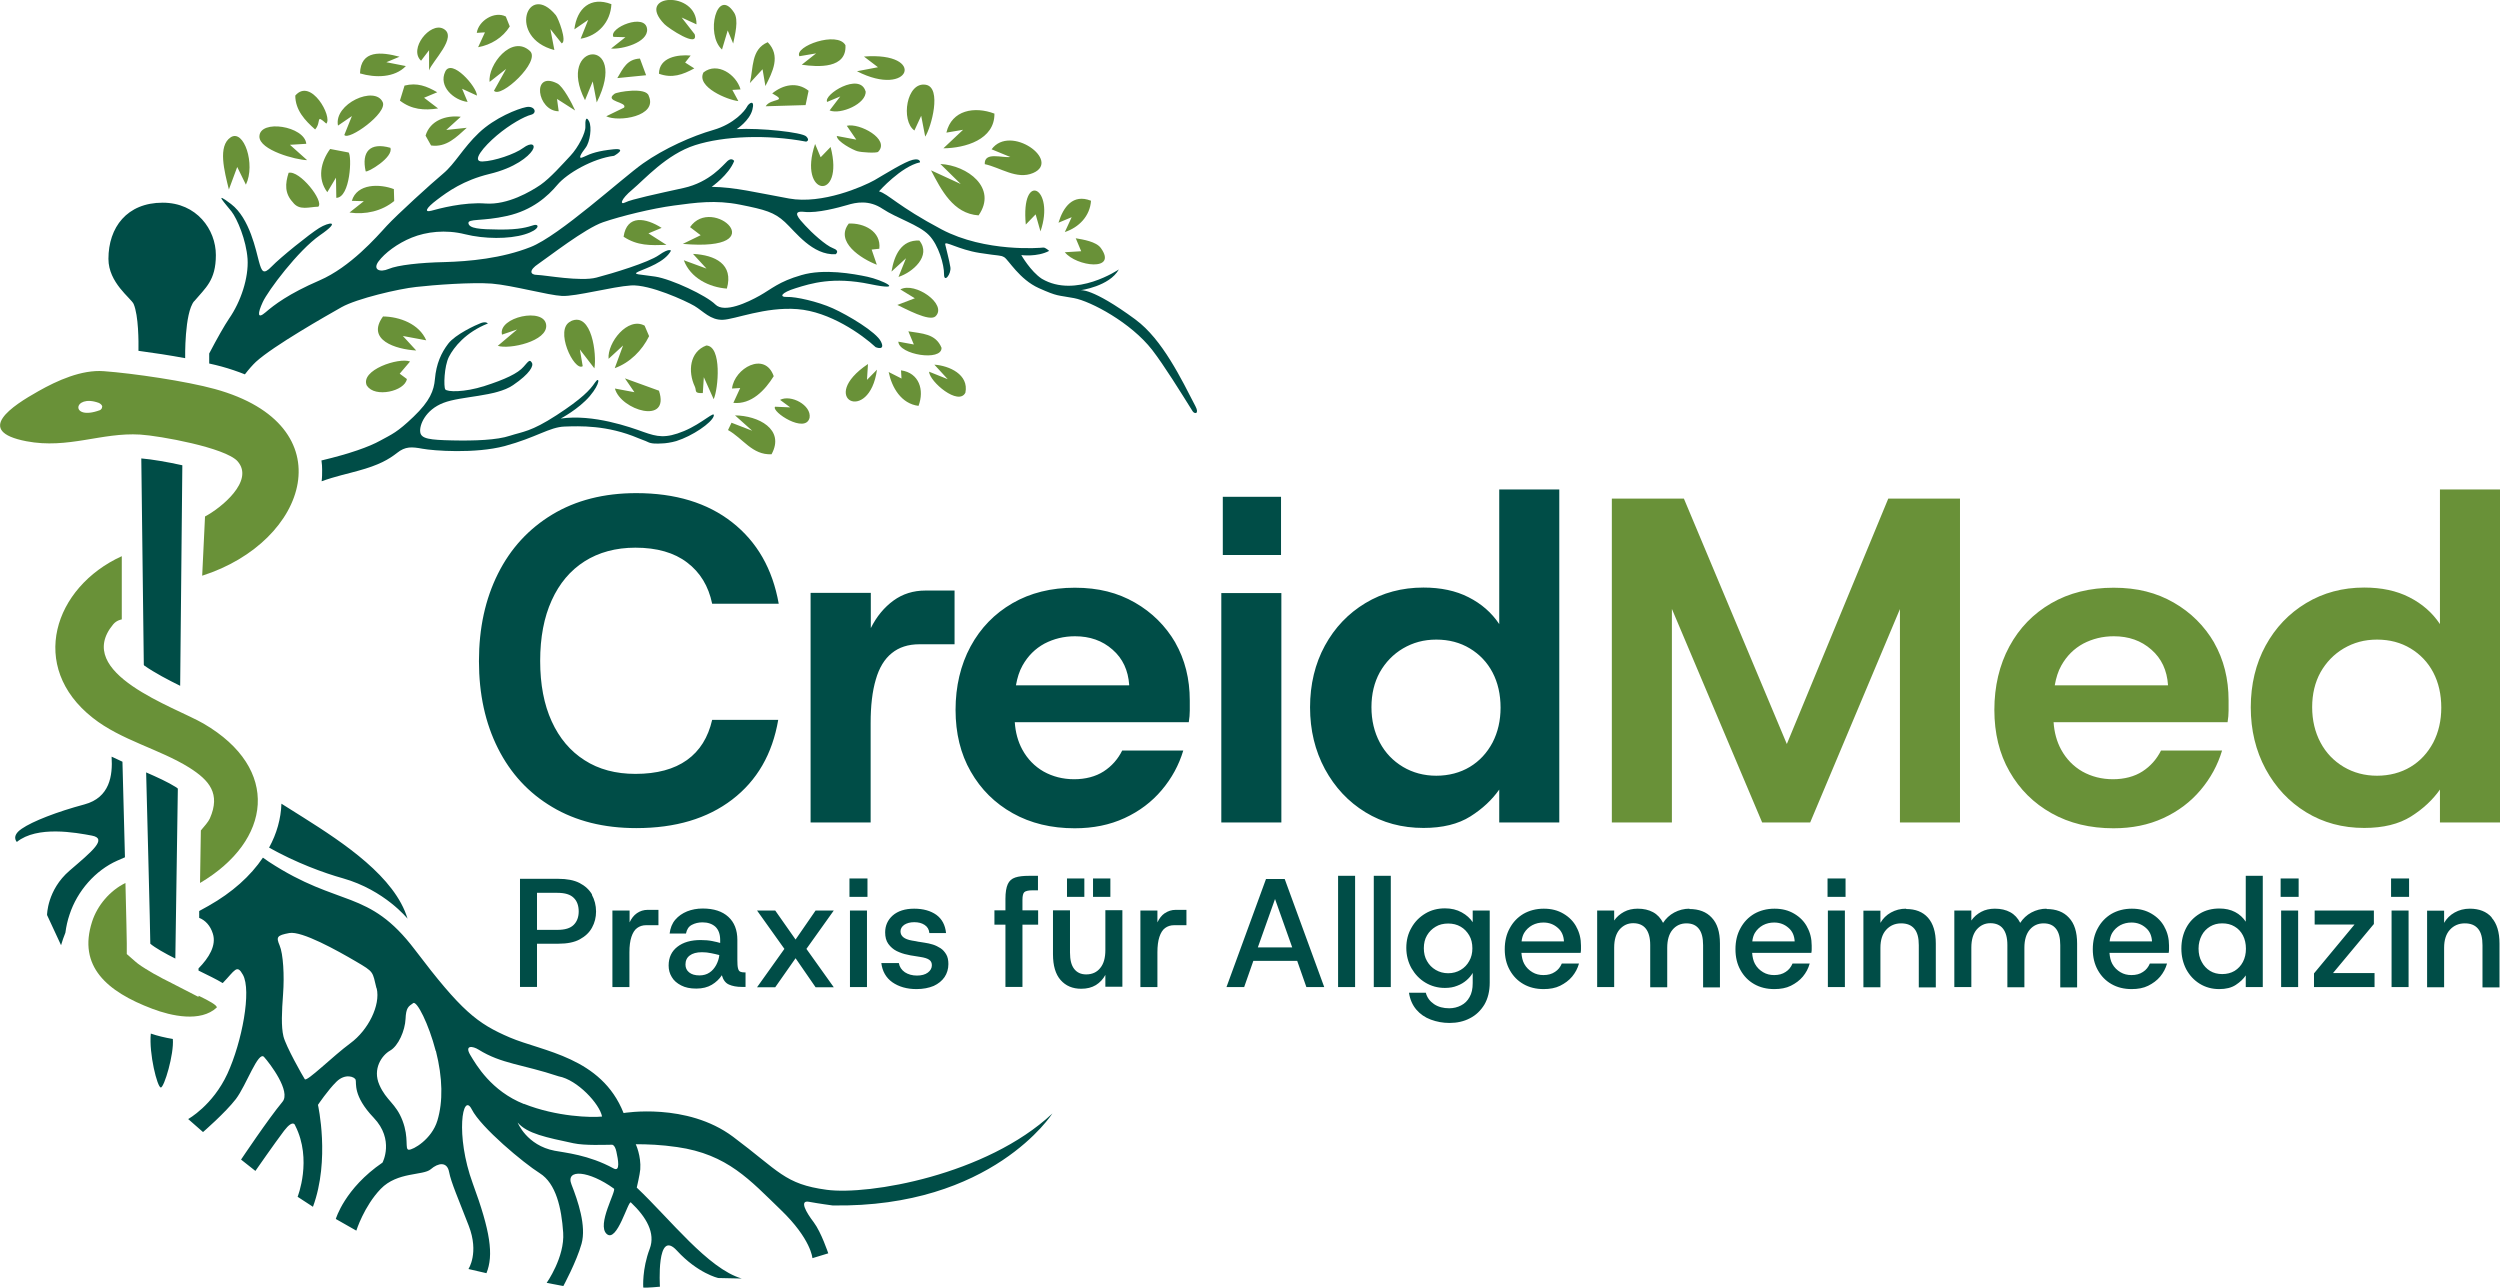
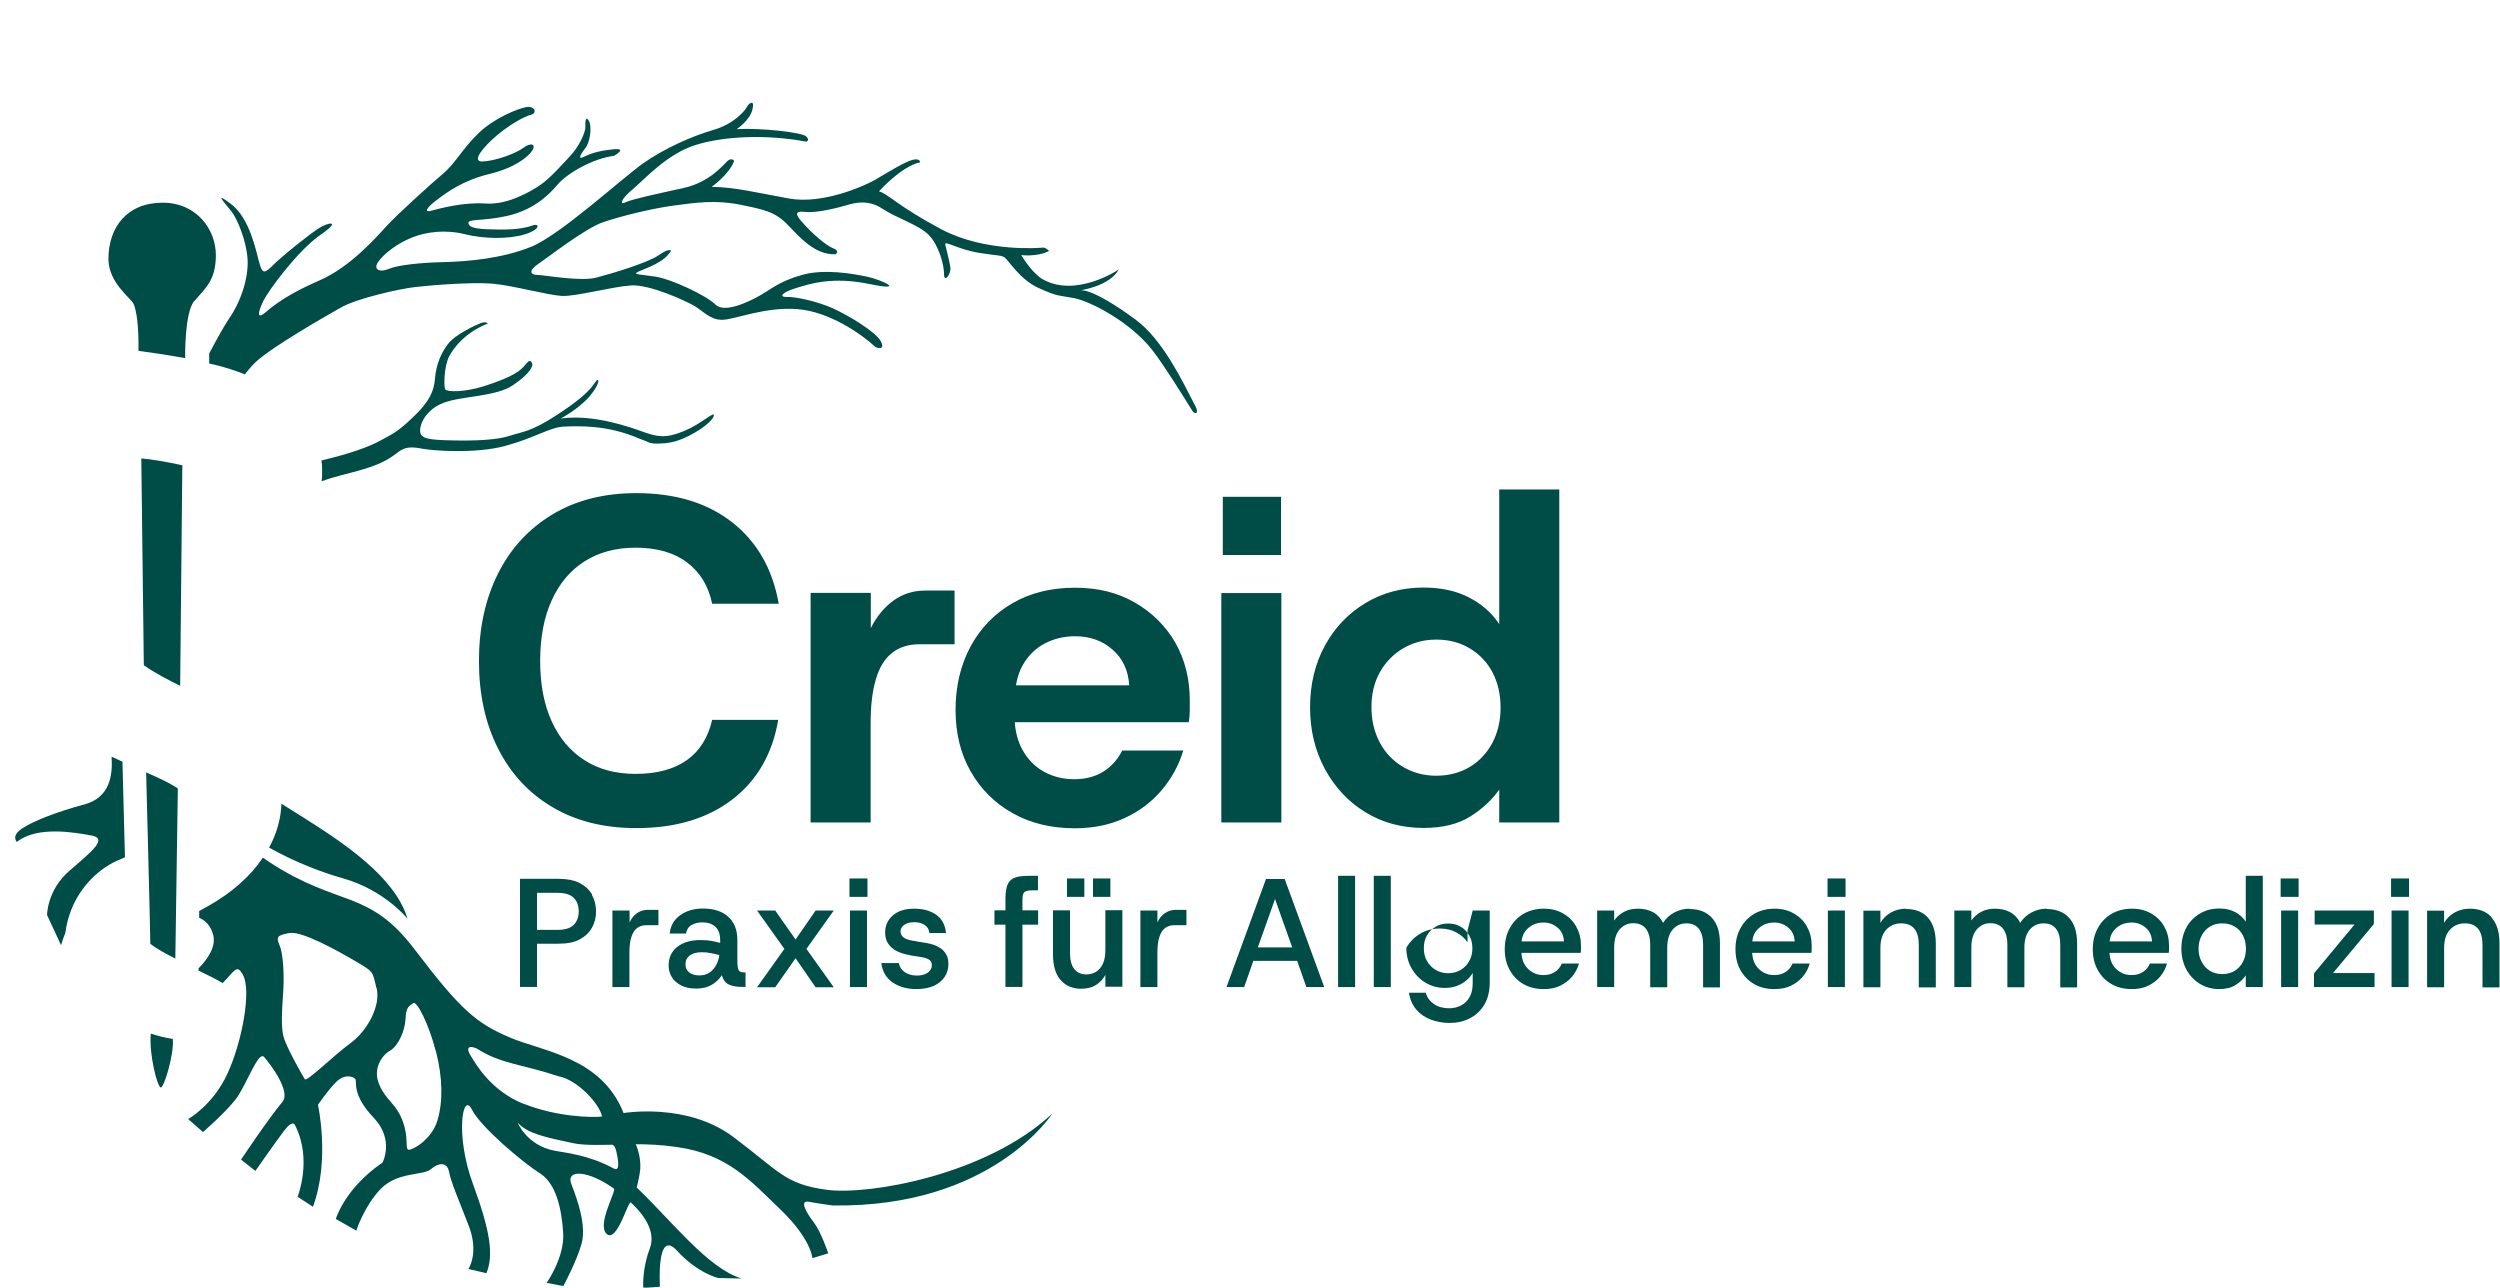
<svg xmlns="http://www.w3.org/2000/svg" id="b" viewBox="0 0 149.86 77.19">
  <g id="c">
-     <path d="M11.99,52.94l.05-3.16c.19-.22.46-.53.54-.72.65-1.48-.02-2.28-1.24-3.05-1.78-1.11-4.09-1.64-5.78-2.98-3.89-3.06-2.34-7.83,1.74-9.69v3.79s-.3.04-.51.29c-2.45,2.94,3.71,4.96,5.42,5.96,4.64,2.71,4.07,7.02-.22,9.55ZM11.9,59.71v.05s-1.75-.9-1.75-.9c-.29-.14-.57-.29-.83-.44-.03-.02-.07-.04-.1-.05-.07-.04-.14-.08-.2-.12-.41-.24-.72-.44-.93-.63l-.49-.43v-.65c0-.15-.03-1.65-.08-3.61-.93.45-1.69,1.35-2,2.32-.86,2.67.88,4.19,3.61,5.22,1.13.43,2.9.83,3.87-.08,0-.14-.45-.39-1.09-.7ZM12.12,34.51l.17-3.55c.93-.49,2.99-2.13,1.95-3.31-.73-.82-4.68-1.53-5.84-1.6-2.32-.14-4.31.88-6.82.4-3.17-.61-.83-2.13.72-3,1.13-.64,2.59-1.3,3.92-1.2,1.77.13,4.96.6,6.66,1.07,7.88,2.17,5.61,9.16-.76,11.19ZM6.13,24.39c0-.15-.21-.24-.21-.24-1.54-.56-1.74,1.1.06.44,0,0,.14-.05.14-.2ZM23.62,11.34c-.85-.33-2.22-.35-2.53.7l.72.02-.86.68c.95.14,1.94-.08,2.68-.69l-.02-.71ZM21.09,6.97l-.45,1.12c.24.37,2.61-1.31,2.3-1.97-.47-1.01-2.94.1-2.68,1.41l.83-.57ZM14.22,10.01l.52,1.06c.59-1.22-.12-3.35-.91-2.84-.79.52-.38,2.03-.11,3.13l.5-1.35ZM18.41,9.6l-1.03-.92.98-.06c-.1-1.06-2.79-1.49-2.81-.44-.01.82,2.2,1.41,2.86,1.42ZM27.62,7c-.88-.11-1.84.22-2.11,1.13l.33.59c.92.13,1.52-.5,2.14-1.06l-1.23.13.88-.8ZM24.33,3.96l-1.17-.23.79-.33c-1.09-.29-2.33-.42-2.37,1,.91.27,2.07.27,2.75-.44ZM22,23.12c.46.74,2.27.34,2.39-.4l-.43-.32.62-.73c-.66-.26-3.02.51-2.59,1.45ZM17.3,10.36c-.21.66-.24,1.23.25,1.76.39.53.98.28,1.53.27.36-.33-1.12-2.21-1.79-2.03ZM22.96,18.97c-1.03,1.41.76,1.97,1.99,2.04l-.8-.87,1.4.26c-.42-.98-1.59-1.42-2.6-1.43ZM23.97,6.03c.7.54,1.45.6,2.29.47l-.84-.64.79-.33c-.64-.37-1.21-.59-1.96-.4l-.28.91ZM20.89,9.14l-1.1-.21c-.57.78-.78,1.78-.17,2.59l.52-.87.02,1.21c.84-.01.95-2.52.73-2.73ZM17.7,5.72c0,.88.58,1.5,1.19,2.04.4-.45,0-.95.67-.35.39-.39-.92-2.78-1.86-1.68ZM21.92,10.27c.09.1,1.69-.84,1.48-1.41-1.23-.35-1.74.24-1.48,1.41ZM44.37,23.26l-.41.89c1.08.11,1.9-.76,2.42-1.6-.53-1.51-2.36-.48-2.5.74l.49-.03ZM51.79,3.39l.84.64-1.26.24c3.21,1.65,4.21-1.18.41-.88ZM45.88,5.16c.44-.86.93-1.82.14-2.63-1.01.43-.85,1.54-1.07,2.45l.76-.83.17,1ZM25.72,3.01v1.21c.16-.52,1.76-2.03.85-2.5-.79-.41-2.09,1.22-1.33,1.92l.48-.63ZM45.9,6.37l2.39-.07.18-.86c-.69-.55-1.53-.37-2.18.16.99.53-.1.27-.39.77ZM59.61,6.81c-1.19-.45-2.56-.22-2.88,1.14l1-.17-1.18,1.11c1.3-.01,3.08-.52,3.06-2.08ZM54.81,7.83l.41-.89.24,1.25c.36-.54,1.02-2.95.03-3.11-1.16-.19-1.5,2.16-.68,2.74ZM55.12,14.42c-1.1-.06-1.52.89-1.68,1.86l.87-.8-.45,1.12c.84-.27,1.99-1.26,1.25-2.18ZM56.08,18.96c.73-.71-1.23-2.09-2.11-1.61l.87.53-1.05.4c.44.2,1.93,1.03,2.29.68ZM37.02,4.68l1.71-.17-.37-1c-.77.04-1,.57-1.35,1.16ZM43.62,1.82l.33.79c.1-.51.35-1.41.05-1.86-1.02-1.56-1.73,1.31-.72,2.22l.34-1.14ZM33.23,2.99l-.24-1.25.68.86c.34-.11-.21-1.52-.35-1.69-1.71-2.07-2.92,1.35-.09,2.09ZM34.81,2.32c1.03-.17,1.79-.99,1.84-2.07-1.25-.48-2.07.25-2.22,1.51l.83-.57-.45,1.12ZM44.26,6.06l-.36-.67.49-.03c-.25-.89-1.39-1.67-2.22-1.02-.46.87,1.46,1.66,2.09,1.72ZM37.49,2.23l-.86.68c.63.06,2.22-.35,2.16-1.16-.09-1.01-2.32-.08-2.02.46l.72.02ZM41.64,2.05l-.78-1,.89.41c.04-2.05-3.72-1.85-1.92-.01.22.23,2.07,1.47,1.81.6ZM48.92,3.2l-.86.68c1.01.15,2.7.23,2.62-1.17-.48-.87-3.09.07-2.76.66l1-.17ZM50.88,13.4c-.85,1.09.74,2.11,1.68,2.47l-.31-.91.46-.05c.12-1.05-.93-1.55-1.83-1.51ZM50.76,7.54l.57.83-1.17-.22c0,.34.98.84,1.22.91.25.08,1.17.13,1.26.04.74-.75-1.13-1.75-1.88-1.56ZM52.03,21.82c-3.08,2.07.08,3.65.54.34l-.6.61.06-.95ZM46.76,23.97l.61.45-.91-.04c-.24.3,1.83,1.65,2.07.66.12-.75-1.12-1.41-1.77-1.07ZM51.88,5.46c-.35-1.14-2.53.2-2.3.65l.79-.33-.64.84c.65.27,2.22-.4,2.16-1.15ZM54.01,22.2l.03.49-.77-.39c.19.93.75,1.9,1.79,2.03.36-.95.04-1.98-1.05-2.13ZM49.19,9.42l-.33-.79c-1.07,3.16,1.79,3.5.93.18l-.59.61ZM59.44,8.95l1.12.46c-.47.07-1.57-.34-1.53.43.94.2,1.92.95,2.9.53,1.7-.73-1.37-2.95-2.49-1.42ZM65.39,12.03c-1.07-.42-1.65.37-1.94,1.32l.79-.33-.41.89c.85-.28,1.51-.96,1.57-1.88ZM64.48,14.27l.33.79-.98.06c.69.86,3.18,1.17,2.16-.25-.28-.39-1.06-.51-1.52-.59ZM61.49,13.46l.59-.61.29,1.02c.9-2.61-1.19-3.69-.88-.41ZM56.44,20.85c-.35-.86-1.17-.85-1.99-.99l.33.79-.93-.17c.03.78,2.61,1.2,2.59.37ZM56.01,21.86l.8.87-1.12-.45c.04.61,1.77,2.07,2.18,1.26.22-1.09-.97-1.62-1.86-1.68ZM56.37,9.83l1.22,1.2-1.78-.82c.61,1.17,1.33,2.6,2.85,2.7,1.15-1.65-.68-3-2.29-3.08ZM44.06,24.9l1.03.92-1.24-.48-.21.44c.89.49,1.45,1.51,2.61,1.45.82-1.5-.8-2.32-2.2-2.33ZM41.07,3.75l.33-.42c-.77-.07-1.89.1-1.9,1.09.79.29,1.42.06,2.12-.32l-.55-.35ZM41.55,15.23l.8.87-1.36-.5c.4,1.07,1.52,1.62,2.58,1.7.42-1.47-.71-2.01-2.02-2.08ZM34.47,6.61c-.18-.41-.72-1.44-1.07-1.61-1.55-.78-1.21,1.66.09,1.67l-.1-.74,1.08.69ZM35.07,6l.46-1.12.24,1.26c2-4.01-2.49-3.63-.7-.13ZM30.56,1.59l-.24-.6c-.68-.35-1.64.26-1.74.98l.49-.03-.41.89c.77-.14,1.48-.57,1.9-1.25ZM38.89,5.75c-.14-.55-1.9-.24-2.05-.13-.67.48.79.48.57.83l-1.07.52c.72.36,3.1.01,2.55-1.22ZM31.77,3.06c-1.1-1.02-2.54.84-2.42,1.85l.99-.78-.73,1.31c.4.49,2.82-1.76,2.16-2.38ZM30.09,20.06l.91-.31-1.16.98c.69.23,3-.27,2.9-1.25-.11-1.08-2.89-.47-2.65.57ZM34.22,19.26c-1.03.45.2,3.04.71,2.69l-.17-1,.87,1.13c.15-.82-.15-3.41-1.41-2.83ZM41.37,13.62l.63.48-1.07.52c5.59.49,1.77-2.97.43-1ZM38.91,20.15l-.27-.63c-1.01-.55-2.24,1.02-2.16,1.99l.87-.8-.5,1.36c.91-.33,1.64-1.06,2.06-1.92ZM26.69,4.29c-.42.89.51,1.72,1.34,1.82l-.33-.79.89.41c0-.53-1.52-2.25-1.9-1.44ZM42.34,20.71c-1.01.38-1.11,1.57-.69,2.46.12.25-.07.42.48.39l.06-.95.59,1.32c.28-.61.51-3.2-.45-3.22ZM39.66,13.66c-.94-.6-2.08-.82-2.28.53.83.55,1.61.52,2.57.49l-1.08-.69.79-.33ZM37.46,22.68l.57.83-1.17-.22c.35,1.3,3.33,2.2,2.64.13l-2.04-.74ZM149.86,29.34v19.96h-3.6v-1.97c-.43.61-1,1.15-1.73,1.61-.73.46-1.67.69-2.81.69-1.29,0-2.45-.31-3.48-.94-1.03-.63-1.83-1.49-2.43-2.59-.59-1.1-.89-2.33-.89-3.7s.3-2.62.89-3.7c.59-1.08,1.4-1.93,2.43-2.55,1.03-.62,2.19-.93,3.48-.93,1.03,0,1.94.19,2.7.58.77.39,1.38.92,1.84,1.61v-8.07h3.6ZM146.34,42.42c0-.79-.16-1.5-.48-2.11-.32-.61-.78-1.09-1.36-1.44-.58-.35-1.25-.53-2.01-.53s-1.4.18-2,.53c-.59.35-1.05.83-1.39,1.43-.33.6-.5,1.3-.5,2.09s.17,1.5.5,2.12.79,1.1,1.39,1.46c.59.35,1.26.53,2,.53s1.43-.18,2.01-.53c.58-.35,1.03-.84,1.36-1.46.32-.62.48-1.32.48-2.09ZM132.72,38.52c.58,1.02.87,2.17.87,3.47v.61c0,.22-.02.45-.06.69h-10.43c.04.61.19,1.16.45,1.64.31.57.74,1.01,1.28,1.32.54.3,1.15.46,1.83.46s1.29-.16,1.77-.47.85-.73,1.11-1.25h3.66c-.26.87-.69,1.66-1.29,2.37-.6.71-1.34,1.27-2.23,1.68s-1.88.61-2.99.61c-1.4,0-2.64-.3-3.71-.9-1.07-.6-1.91-1.43-2.52-2.5-.61-1.06-.91-2.3-.91-3.7s.3-2.69.9-3.8c.6-1.11,1.44-1.97,2.51-2.59,1.07-.62,2.32-.93,3.74-.93s2.57.3,3.6.89,1.84,1.4,2.43,2.41ZM129.96,41.07c-.06-.89-.39-1.6-1-2.13-.61-.54-1.36-.8-2.25-.8-.67,0-1.27.15-1.83.44-.55.3-.99.73-1.32,1.32-.19.34-.31.73-.39,1.18h6.78ZM107.11,44.6l-6.17-14.71h-4.32v19.41h3.6v-12.8l5.41,12.8h2.88l5.38-12.79v12.79h3.6v-19.41h-4.3l-6.08,14.71Z" style="fill:#699138;" />
-     <path d="M10.93,27.89s0,0,0,0l-.13,13.22c-.69-.34-1.52-.77-2.16-1.22,0-.02-.03-.04-.02-.06l-.15-12.35c.62.05,1.56.21,2.46.41ZM11.64,18.06c.67-.8,1.3-1.24,1.3-2.77s-1.15-3.14-3.19-3.14c-2.14,0-3.25,1.48-3.25,3.37,0,1.43,1.35,2.35,1.51,2.7.3.7.3,2.29.29,2.81.91.12,1.88.27,2.8.44,0,0-.05-2.71.54-3.42ZM9.04,61.96c-.12,1.19.39,3.22.6,3.23.2,0,.8-2,.72-2.91-.48-.08-.93-.19-1.31-.32ZM10.59,47.21c-.54-.34-1.17-.62-1.83-.91,0,0,.26,10,.25,10.27.28.24.88.58,1.5.89l.15-10.18s-.01-.02-.02-.03c-.02-.01-.03-.02-.05-.03ZM16.87,48.17c-.03.91-.28,1.8-.74,2.64,1.6.9,3.28,1.52,4.43,1.84,2.5.71,3.87,2.42,3.87,2.42-.75-2.5-3.81-4.53-6.25-6.07-.45-.28-.89-.56-1.32-.83ZM29.25,19.4s-.09-.15-.41-.04c-.32.12-1.55.69-1.97,1.24-.42.55-.72,1.2-.8,2.13-.06.68-.29,1.3-1.28,2.25-.99.95-1.3,1.05-1.99,1.43-.68.38-1.85.79-3.48,1.18-.02,0-.03,0-.05.01.03.2.04.39.04.55,0,.24,0,.47-.03.7.82-.3,1.6-.46,2.19-.63,1.25-.34,1.83-.68,2.33-1.07.5-.4.88-.37,1.53-.25s3.14.31,4.92-.16c1.89-.51,2.69-1.14,3.59-1.17.9-.03,2.55-.1,4.43.7.18.08.39.14.55.22.22.12.55.11.89.09.15,0,.53-.05.83-.14.98-.31,2.11-1.09,2.24-1.49.12-.4-.67.43-1.78.89s-1.61.34-2.41.06c-.8-.29-3.02-1.09-4.98-.81,0,0,1.07-.56,1.74-1.34.67-.79.59-1.23.31-.81-.28.42-.76.95-2.3,1.95-1.54,1-2.02.98-2.79,1.23-.77.26-2.12.31-3.46.28s-1.87-.09-1.92-.5c-.06-.41.3-1.33,1.39-1.75s3.14-.36,4.17-1.06c1.03-.7,1.25-1.17,1.13-1.35-.12-.18-.15-.16-.49.24s-1.13.77-2.35,1.16-2.24.36-2.35.2c-.1-.15-.07-1.38.22-1.95s1-1.47,2.34-2ZM6.69,45.37c.07,1.11-.1,2.44-1.63,2.85-1.64.44-3.11,1.01-3.76,1.46-.65.44-.29.79-.29.79,1.22-.99,3.54-.56,4.5-.38.95.18.01.94-1.34,2.1-1.35,1.16-1.35,2.66-1.35,2.66l.84,1.81c.07-.25.16-.5.26-.75.05-.38.13-.74.25-1.09.46-1.41,1.55-2.65,2.86-3.23l.46-.2c-.04-1.69-.15-5.73-.15-5.73-.21-.1-.42-.2-.64-.3ZM63.09,66.74s-3.61,5.67-13.18,5.52c0,0-.83-.11-1.42-.22-.59-.11-.17.63.29,1.23.45.6.87,1.86.87,1.86l-.95.29s-.07-1.14-1.9-2.9c-1.83-1.76-3.18-3.33-6.21-3.76-.96-.14-1.77-.17-2.48-.17,0,0,.33.7.27,1.51-.02.28-.21,1.09-.21,1.09,2.01,1.9,4.27,4.86,6.29,5.45l-1.41-.03s-1.22-.28-2.47-1.64c-1.25-1.37-1.02,2.16-1.02,2.16,0,0-.82.08-1,.05,0,0-.08-1.1.39-2.33.35-.93-.2-1.89-1.13-2.77-.16-.15-.83,2.44-1.45,1.89s.6-2.6.43-2.72c-1.49-1.08-2.93-1.21-2.54-.24.38.97.9,2.48.6,3.55-.3,1.07-1.09,2.53-1.09,2.53l-1-.19s1.09-1.54.99-3.01c-.1-1.48-.43-2.95-1.4-3.56s-3.53-2.74-4.08-3.83-1,1.55.06,4.44c1.06,2.88,1.26,4.29.82,5.38l-1.08-.25s.65-.96.02-2.59-1.06-2.6-1.18-3.23c-.12-.63-.65-.55-1.1-.16-.45.39-2,.14-3,1.18-1,1.04-1.46,2.5-1.46,2.5l-1.23-.7s.53-1.83,2.8-3.38c0,0,.73-1.37-.53-2.69-1.26-1.32-1.02-2.08-1.08-2.27s-.63-.4-1.15.11c-.52.51-1.11,1.39-1.11,1.39,0,0,.74,3.29-.3,6.11l-.92-.6s.89-2.23-.14-4.26c0,0-.1-.44-.67.3-.56.74-1.72,2.41-1.72,2.41l-.86-.68s1.63-2.44,2.48-3.46c.53-.62-.75-2.3-1.1-2.69s-1.06,1.69-1.69,2.52c-.63.82-1.97,1.98-1.97,1.98l-.89-.78s1.47-.81,2.35-2.71c.88-1.91,1.46-5,.93-5.94-.36-.65-.47-.27-1.21.5-.38-.23-.86-.46-1.45-.75v-.13c.63-.64,1.08-1.38.86-2.08-.15-.49-.46-.81-.82-.95v-.41s.56-.31.56-.31c1.42-.8,2.52-1.79,3.26-2.89.12.08.23.16.36.25,4.23,2.77,5.96,1.59,8.75,5.27,2.79,3.68,3.73,4.42,5.69,5.26s5.49,1.17,6.82,4.53c0,0,3.79-.65,6.56,1.42s3.09,2.84,5.61,3.18,9.58-.88,13.52-4.56ZM22.57,59.25c-.25-1.02-.13-.97-1.24-1.62s-3.24-1.84-3.99-1.7c-.75.14-.79.24-.58.74.22.51.29,1.82.21,2.9-.08,1.09-.12,1.96.02,2.55.14.59,1.16,2.39,1.28,2.57.12.18,1.68-1.38,2.74-2.16s1.81-2.27,1.57-3.29ZM26.12,63c-.42-1.62-1.13-3.02-1.35-2.87-.29.2-.43.27-.46.95-.03.69-.43,1.62-.93,1.9-.49.28-1.06,1.09-.64,2.05s.99,1.1,1.39,2.15c.4,1.05.12,1.72.37,1.74.25.02,1.38-.62,1.72-1.75.34-1.13.32-2.55-.09-4.17ZM31.41,66.17c1.96.78,4.06.83,4.68.76-.14-.75-1.47-2.2-2.6-2.41-2.19-.73-3.42-.74-4.8-1.6-.35-.22-.86-.29-.5.32.36.6,1.26,2.16,3.22,2.94ZM36.95,69.04c-.1-.46-.28-.42-.28-.42-.39,0-1.6.06-2.3-.09-1.63-.35-2.76-.57-3.34-1.24,0,0,.54,1.37,2.22,1.69.61.12,2.03.24,3.53,1.06.42.23.27-.54.17-1ZM68.06,19.15c-2.64-1.94-3.3-1.75-3.3-1.75,0,0,1.74-.23,2.31-1.25,0,0-2.59,1.76-4.62.56-.67-.44-1.23-1.42-1.23-1.42,0,0,.95.13,1.67-.25,0,0-.23-.22-.36-.2-.14.02-3.46.3-6.09-1.09-2.62-1.39-3.2-2.13-3.75-2.28,0,0,1.32-1.49,2.46-1.74,0,0,.03-.26-.44-.15-.47.11-1.62.83-2.29,1.22-.68.38-3.13,1.46-5.12,1.1-1.99-.36-3.23-.68-4.64-.7,0,0,1.03-.72,1.35-1.55,0,0-.14-.23-.4,0s-1.05,1.27-2.64,1.62c-1.59.35-3.13.68-3.48.86-.35.18-.3-.17.42-.77.72-.6,2.04-2.11,3.76-2.66s4.32-.65,6.65-.21c0,0,.26-.06.01-.31-.24-.25-2.75-.52-4.17-.44,0,0,.77-.5.94-1.16.17-.66-.22-.4-.33-.17-.11.22-.76,1.02-2.01,1.38-1.26.36-2.95,1.11-4.22,2.01-1.27.9-5.02,4.34-6.74,5.01-1.72.68-3.68.86-5.15.9-1.46.03-2.81.18-3.35.41-.54.23-.97.04-.61-.45.36-.49,1.13-1.08,2-1.43.87-.35,2.02-.49,3.18-.2s2.63.3,3.58.01c.95-.29.89-.66.53-.55s-.81.27-2.04.26c-1.23-.01-1.8-.07-1.86-.37-.05-.3.83-.11,2.33-.45,1.5-.34,2.42-1.17,3-1.86.58-.69,2.12-1.58,3.4-1.74,0,0,.85-.48-.04-.39s-1.34.24-1.77.45c-.42.21-.17-.19.1-.54.27-.35.39-1.24.21-1.59-.18-.35-.24-.05-.22.32.02.36-.42,1.24-.9,1.75-.48.51-1.2,1.33-1.79,1.74-.59.4-1.96,1.21-3.28,1.12-1.33-.1-2.82.31-3.26.43-.45.12-.33-.15.33-.65s1.59-1.17,3.14-1.55c1.55-.37,2.35-1.05,2.58-1.41s-.06-.52-.55-.15c-.5.37-1.74.79-2.44.81-.7.02.08-.9.86-1.56.78-.66,1.65-1.14,2.05-1.24.4-.1.22-.56-.29-.46s-1.87.63-2.83,1.54-1.43,1.85-2.15,2.45-2.75,2.45-3.38,3.13c-.62.68-2.18,2.47-4.03,3.27s-2.72,1.47-3.23,1.91-.48.06-.17-.61c.31-.68,2.12-3.1,3.43-4.01,1.32-.91.53-.79-.05-.43-.58.36-2.33,1.77-2.84,2.3s-.6.31-.77-.3c-.17-.61-.54-2.58-1.67-3.44-1.13-.86-.32,0,.03.45.34.44.88,1.71.96,2.84.07,1.13-.4,2.56-1.11,3.58-.27.4-.72,1.19-1.19,2.09,0,.1,0,.2,0,.29v.31c.27.06.52.12.74.18.51.14.97.3,1.4.47.23-.3.46-.56.66-.75,1.05-.96,4.24-2.77,5.14-3.28.91-.51,3.42-1.1,4.47-1.21,1.05-.12,3.31-.29,4.53-.2,1.22.1,3.39.7,4.21.74s3.03-.56,4.14-.63,3.27.92,3.8,1.23c.53.32.96.85,1.69.83.73-.02,2.54-.79,4.48-.64,1.94.15,3.87,1.52,4.69,2.28,0,0,.6.25.32-.33-.28-.58-1.98-1.59-2.89-2s-2.23-.7-2.73-.68c-.5.02-.39-.25.52-.53.9-.28,2.22-.7,4.44-.24,2.22.46.7-.26-.15-.44-.85-.18-2.61-.5-3.96-.1-1.36.39-1.8.84-2.5,1.23-.71.4-2.12,1.07-2.66.53s-2.63-1.52-3.6-1.67-1.42-.11-.99-.31c.43-.19,1.56-.55,1.93-1.24,0,0-.08-.19-.72.26-.64.45-2.79,1.1-3.75,1.35-.95.25-3.08-.15-3.54-.16-.45,0-.52-.28.07-.67.59-.4,2.79-2.12,3.87-2.49,1.08-.37,2.96-.83,4.25-1,1.29-.17,2.47-.35,3.97-.05,1.5.3,2.04.45,2.68,1.04.64.59,1.65,2,3.04,1.93,0,0,.29-.2-.15-.36-.44-.16-1.3-.95-1.67-1.36-.38-.41-.85-.91-.06-.82s2.06-.26,2.58-.41c.52-.16,1.3-.32,2.12.23.82.55,2.18.96,2.77,1.57.59.6.92,1.8.91,2.35,0,.55.44-.02.38-.42-.06-.4-.26-1.13-.31-1.37-.05-.25.79.31,2.05.51,1.26.2,1.24.12,1.49.26.25.15.91,1.33,2.07,1.85,1.16.52,1.1.41,2.11.6,1.01.19,3.42,1.47,4.69,3.11.71.92,1.7,2.52,2.42,3.67.11.18.42.18.17-.3-.83-1.6-1.98-4.01-3.59-5.19ZM35.04,33.65c.85-.54,1.87-.82,3.05-.82,1.29,0,2.33.3,3.1.89.78.59,1.28,1.41,1.5,2.47h3.99c-.37-2.09-1.3-3.71-2.79-4.88-1.49-1.17-3.41-1.75-5.75-1.75-1.94,0-3.62.43-5.03,1.28-1.41.85-2.5,2.03-3.26,3.55s-1.14,3.26-1.14,5.24.38,3.72,1.14,5.23c.76,1.51,1.84,2.68,3.26,3.52,1.41.84,3.09,1.26,5.03,1.26,2.35,0,4.26-.57,5.75-1.71s2.41-2.73,2.76-4.78h-3.96c-.24,1.05-.74,1.86-1.51,2.41-.77.55-1.8.83-3.09.83-1.18,0-2.2-.27-3.05-.82-.85-.54-1.51-1.32-1.97-2.33-.46-1.01-.69-2.21-.69-3.62s.23-2.62.69-3.63c.46-1.02,1.12-1.8,1.97-2.34ZM48.59,35.55v13.75h3.6v-5.96c0-1.04.1-1.9.31-2.61.2-.7.52-1.23.96-1.58.43-.35.98-.53,1.65-.53h2.11v-3.22h-1.75c-.72,0-1.36.2-1.91.6-.55.4-1.01.95-1.36,1.65v-2.11h-3.6ZM76.79,29.78h-3.49v3.49h3.49v-3.49ZM89.87,49.3v-1.97c-.43.61-1,1.15-1.73,1.61-.73.46-1.67.69-2.81.69-1.29,0-2.45-.31-3.48-.94-1.03-.63-1.83-1.49-2.43-2.59-.59-1.1-.89-2.33-.89-3.7s.3-2.62.89-3.7c.59-1.08,1.4-1.93,2.43-2.55,1.03-.62,2.19-.93,3.48-.93,1.03,0,1.94.19,2.7.58.77.39,1.38.92,1.84,1.61v-8.07h3.6v19.96h-3.6ZM89.95,42.42c0-.79-.16-1.5-.48-2.11-.32-.61-.78-1.09-1.36-1.44-.58-.35-1.25-.53-2.01-.53s-1.4.18-2,.53c-.59.35-1.05.83-1.39,1.43-.33.6-.5,1.3-.5,2.09s.17,1.5.5,2.12.79,1.1,1.39,1.46c.59.35,1.26.53,2,.53s1.43-.18,2.01-.53c.58-.35,1.03-.84,1.36-1.46.32-.62.48-1.32.48-2.09ZM70.45,38.52c.58,1.02.87,2.17.87,3.47v.61c0,.22-.02.45-.06.69h-10.43c.04.61.19,1.16.45,1.64.31.57.74,1.01,1.28,1.32.54.3,1.15.46,1.83.46s1.29-.16,1.77-.47.85-.73,1.11-1.25h3.66c-.26.87-.69,1.66-1.29,2.37-.6.71-1.34,1.27-2.23,1.68s-1.88.61-2.99.61c-1.4,0-2.64-.3-3.71-.9-1.07-.6-1.91-1.43-2.52-2.5-.61-1.06-.91-2.3-.91-3.7s.3-2.69.9-3.8c.6-1.11,1.44-1.97,2.51-2.59,1.07-.62,2.32-.93,3.74-.93s2.57.3,3.6.89,1.84,1.4,2.43,2.41ZM67.69,41.07c-.06-.89-.39-1.6-1-2.13-.61-.54-1.36-.8-2.25-.8-.67,0-1.27.15-1.83.44-.55.3-.99.73-1.32,1.32-.19.34-.31.73-.39,1.18h6.78ZM76.81,35.55h-3.6v13.75h3.6v-13.75ZM143.36,59.17h1.02v-4.59h-1.02v4.59ZM149.36,54.99c-.31-.35-.75-.52-1.31-.52-.34,0-.64.08-.91.23-.27.15-.48.36-.63.62v-.73h-1.02v4.59h1.02v-2.37c0-.47.12-.83.35-1.08.23-.25.53-.38.89-.38s.62.11.8.33.26.54.26.98v2.53h1.02v-2.63c0-.69-.16-1.2-.47-1.55ZM77.01,52.69l2.37,6.48h-1.07l-.55-1.57h-2.63l-.55,1.57h-1.06l2.37-6.48h1.13ZM77.46,56.79l-1.03-2.9-1.03,2.9h2.05ZM143.33,53.76h1.08v-1.1h-1.08v1.1ZM54.98,58.48c-.3,0-.54-.07-.74-.2-.2-.14-.32-.32-.36-.55h-1.05c.06.49.28.88.66,1.15.39.27.87.41,1.45.41.4,0,.74-.07,1.03-.19.28-.13.5-.31.65-.53.15-.22.23-.49.23-.78,0-.23-.04-.43-.13-.58s-.2-.28-.34-.37c-.14-.09-.3-.17-.46-.22-.17-.05-.33-.09-.49-.11-.07-.01-.15-.03-.25-.04s-.19-.03-.28-.05c-.09-.02-.17-.03-.24-.04-.45-.08-.68-.26-.68-.55,0-.15.07-.28.22-.39.15-.1.35-.16.6-.16s.45.05.62.16c.17.11.27.27.29.49h1c-.05-.48-.24-.84-.58-1.09-.34-.24-.78-.37-1.33-.37s-.98.14-1.29.41c-.3.27-.45.61-.45,1.01,0,.28.06.51.19.69.13.18.3.33.5.43.21.1.43.18.66.22.1.03.23.05.37.07.14.02.27.04.37.06.27.04.46.1.56.18.1.07.15.18.15.32,0,.17-.08.32-.24.44s-.38.18-.67.18ZM129.74,55.56c.19.33.28.71.28,1.12v.2c0,.07,0,.15-.02.24h-3.55c.02.25.07.48.17.66.12.22.29.38.49.5s.42.17.66.17c.27,0,.5-.06.69-.19.19-.12.32-.29.41-.5h1.03c-.08.29-.22.55-.41.78-.19.23-.44.41-.72.55s-.62.2-.99.2c-.46,0-.86-.1-1.21-.3-.35-.2-.62-.48-.82-.84-.2-.36-.3-.77-.3-1.25s.1-.9.3-1.26c.2-.37.47-.65.82-.86.35-.2.76-.31,1.22-.31s.84.1,1.18.3c.34.2.6.46.78.8ZM129,56.43c-.02-.35-.14-.62-.38-.82-.23-.2-.51-.31-.85-.31-.24,0-.46.05-.67.16-.2.11-.37.27-.49.47-.08.14-.13.31-.15.5h2.53ZM134.62,52.5h1.02v6.67h-1.02v-.7c-.14.21-.34.4-.6.57-.26.17-.59.25-.99.25-.44,0-.83-.11-1.17-.32-.34-.21-.61-.5-.81-.87-.19-.37-.29-.78-.29-1.24s.1-.88.29-1.24c.19-.36.46-.64.81-.85.34-.21.74-.31,1.18-.31.36,0,.67.07.94.21.27.14.48.34.64.58v-2.76ZM134.63,56.87c0-.3-.06-.57-.18-.8-.12-.23-.29-.41-.5-.53-.21-.13-.46-.19-.74-.19s-.51.06-.73.19c-.21.13-.38.3-.5.53s-.19.49-.19.79.06.57.19.8c.12.23.29.41.5.54.21.13.46.19.73.19s.52-.06.74-.19c.21-.13.38-.31.5-.54.12-.23.18-.49.18-.79ZM108.32,55.56c.19.33.28.71.28,1.12v.2c0,.07,0,.15-.02.24h-3.55c.02.25.07.48.17.66.12.22.29.38.49.5s.42.17.66.17c.27,0,.5-.06.69-.19.19-.12.32-.29.41-.5h1.03c-.08.29-.22.55-.41.78-.19.23-.44.41-.72.55s-.62.2-.99.2c-.46,0-.86-.1-1.21-.3-.35-.2-.62-.48-.82-.84-.2-.36-.3-.77-.3-1.25s.1-.9.3-1.26c.2-.37.47-.65.82-.86.35-.2.76-.31,1.22-.31s.84.1,1.18.3c.34.2.6.46.78.8ZM107.58,56.43c-.02-.35-.14-.62-.38-.82-.23-.2-.51-.31-.85-.31-.24,0-.46.05-.67.16-.2.11-.37.27-.49.47-.08.14-.13.31-.15.5h2.53ZM109.55,53.76h1.08v-1.1h-1.08v1.1ZM109.57,59.17h1.02v-4.59h-1.02v4.59ZM94.49,55.56c.19.33.28.71.28,1.12v.2c0,.07,0,.15-.02.24h-3.55c.02.25.07.48.17.66.12.22.29.38.49.5s.42.17.66.17c.27,0,.5-.06.69-.19.19-.12.32-.29.41-.5h1.03c-.08.29-.22.55-.41.78-.19.23-.44.41-.72.55s-.62.2-.99.2c-.46,0-.86-.1-1.21-.3-.35-.2-.62-.48-.82-.84-.2-.36-.3-.77-.3-1.25s.1-.9.3-1.26c.2-.37.47-.65.82-.86.35-.2.76-.31,1.22-.31s.84.1,1.18.3c.34.2.6.46.78.8ZM93.75,56.43c-.02-.35-.14-.62-.38-.82-.23-.2-.51-.31-.85-.31-.24,0-.46.05-.67.16-.2.11-.37.27-.49.47-.08.14-.13.31-.15.5h2.53ZM80.21,59.17h1.02v-6.67h-1.02v6.67ZM101.28,54.47c-.33,0-.64.08-.92.23s-.5.36-.67.62c-.14-.28-.34-.5-.6-.64-.26-.14-.56-.21-.92-.21-.3,0-.58.06-.82.19-.24.13-.44.3-.59.52v-.6h-1.02v4.59h1.02v-2.37c0-.47.11-.83.32-1.08.22-.25.49-.38.82-.38s.59.11.76.33.26.54.26.98v2.53h1.02v-2.37c0-.47.11-.83.32-1.08.21-.25.49-.38.83-.38s.58.11.75.33.25.54.25.98v2.53h1.01v-2.63c0-.69-.16-1.2-.49-1.55-.32-.35-.77-.52-1.35-.52ZM52,52.66h-1.08v1.1h1.08v-1.1ZM122.69,54.47c-.33,0-.64.08-.92.23s-.5.36-.67.62c-.14-.28-.34-.5-.6-.64-.26-.14-.56-.21-.92-.21-.3,0-.58.06-.82.19-.24.13-.44.3-.59.52v-.6h-1.02v4.59h1.02v-2.37c0-.47.11-.83.32-1.08.22-.25.49-.38.82-.38s.59.11.76.33.26.54.26.98v2.53h1.02v-2.37c0-.47.11-.83.32-1.08.21-.25.49-.38.83-.38s.58.11.75.33.25.54.25.98v2.53h1.01v-2.63c0-.69-.16-1.2-.49-1.55-.32-.35-.77-.52-1.35-.52ZM36.71,54.58v4.59h1.02v-2.09c0-.37.04-.68.12-.92.08-.24.19-.42.34-.53.15-.11.33-.17.54-.17h.74v-.92h-.64c-.25,0-.46.07-.65.2-.19.13-.33.32-.44.55v-.71h-1.02ZM51.97,59.17v-4.59h-1.02v4.59h1.02ZM61.4,53.48c.08-.07.24-.11.48-.11h.34v-.87h-.53c-.35,0-.62.03-.83.1-.21.07-.36.2-.45.4-.09.2-.14.49-.14.88v.69h-.66v.86h.66v3.73h1.02v-3.73h.94v-.86h-.94v-.63c0-.24.04-.4.12-.47ZM88.28,54.58h1.02v4.32c0,.52-.11.96-.32,1.32-.22.36-.51.64-.87.82-.36.19-.77.28-1.22.28-.4,0-.77-.07-1.12-.2s-.64-.33-.87-.6c-.23-.27-.38-.61-.44-1.01h1.01c.07.28.24.51.49.68.25.17.56.25.91.25.26,0,.5-.06.71-.17.22-.11.39-.28.51-.5.13-.22.19-.5.19-.84v-.61c-.09.16-.22.31-.37.44s-.34.25-.56.33c-.22.09-.46.13-.74.13-.43,0-.82-.11-1.17-.32-.35-.21-.62-.5-.83-.86-.2-.36-.31-.77-.31-1.22s.1-.85.31-1.21c.2-.36.48-.64.83-.85s.74-.31,1.18-.31c.38,0,.71.08,1,.24.29.16.51.36.66.59v-.72ZM88.26,56.85c0-.3-.06-.56-.19-.78-.13-.22-.3-.4-.51-.52-.22-.13-.47-.19-.75-.19s-.54.06-.75.19c-.22.13-.39.3-.52.52-.13.22-.19.48-.19.77s.06.55.19.77c.13.23.3.4.52.53.22.13.47.2.75.2s.53-.07.75-.2c.22-.13.39-.31.51-.53.13-.22.19-.48.19-.76ZM65,52.66h-1.04v1.1h1.04v-1.1ZM136.74,59.17h1.02v-4.59h-1.02v4.59ZM69.82,54.74c-.19.13-.33.32-.44.55v-.71h-1.02v4.59h1.02v-2.09c0-.37.04-.68.12-.92.08-.24.19-.42.34-.53.15-.11.33-.17.54-.17h.74v-.92h-.64c-.25,0-.46.07-.65.2ZM66.56,52.66h-1.04v1.1h1.04v-1.1ZM66.26,56.95c0,.47-.1.83-.31,1.08-.2.25-.48.38-.84.38-.31,0-.55-.11-.72-.33s-.25-.54-.25-.98v-2.53h-1.02v2.63c0,.68.15,1.2.46,1.55.31.35.72.52,1.23.52.34,0,.63-.07.88-.22.24-.15.43-.35.57-.61v.71h1.02v-4.59h-1.02v2.37ZM142.3,55.4v-.82h-3.55v.84h2.39l-2.43,2.93v.82h3.63v-.84h-2.49l2.44-2.93ZM82.35,59.17h1.02v-6.67h-1.02v6.67ZM35.48,53.64c.16.29.25.63.25,1,0,.35-.08.67-.24.96-.16.3-.41.53-.74.71s-.76.26-1.28.26h-1.28v2.59h-1.02v-6.48h2.3c.51,0,.94.08,1.27.25.33.17.58.4.75.69ZM34.69,54.64c0-.35-.1-.63-.3-.82-.2-.2-.52-.3-.98-.3h-1.22v2.22h1.22c.46,0,.78-.1.98-.3.2-.2.3-.47.3-.81ZM46.47,54.58h-1.09l1.64,2.3-1.64,2.3h1.09l1.22-1.74,1.2,1.74h1.09l-1.64-2.3,1.64-2.3h-1.09l-1.2,1.74-1.22-1.74ZM136.71,53.76h1.08v-1.1h-1.08v1.1ZM114.26,54.47c-.34,0-.64.08-.91.23-.27.15-.48.36-.63.62v-.73h-1.02v4.59h1.02v-2.37c0-.47.12-.83.35-1.08.23-.25.53-.38.89-.38s.62.11.8.33.26.54.26.98v2.53h1.02v-2.63c0-.69-.16-1.2-.47-1.55-.31-.35-.75-.52-1.31-.52ZM43.17,56.56v-.21c0-.36-.1-.62-.29-.8-.19-.17-.45-.26-.77-.26-.24,0-.45.05-.64.15-.19.1-.3.27-.35.52h-.98c.04-.33.15-.61.34-.83.19-.22.42-.38.71-.5.28-.11.59-.17.93-.17.67,0,1.18.17,1.54.5.36.33.54.79.54,1.38v1.2c0,.23.01.4.04.51.03.11.07.17.14.2s.15.04.26.04h.05v.87h-.22c-.31,0-.57-.05-.77-.14-.21-.09-.35-.28-.43-.56-.15.23-.35.42-.6.57-.25.15-.56.23-.93.23s-.66-.06-.91-.19c-.25-.13-.44-.29-.56-.5-.13-.21-.19-.44-.19-.69,0-.49.18-.86.53-1.13.35-.27.81-.4,1.39-.4.26,0,.49.02.69.06s.37.08.5.12ZM43.12,57.25c-.14-.04-.3-.07-.48-.11s-.37-.06-.56-.06c-.33,0-.57.07-.74.2s-.25.31-.25.54c0,.19.07.35.22.47.15.12.35.18.62.18.23,0,.44-.06.6-.17.17-.11.3-.27.4-.45.1-.19.17-.39.19-.61Z" style="fill:#004d47;" />
+     <path d="M10.93,27.89s0,0,0,0l-.13,13.22c-.69-.34-1.52-.77-2.16-1.22,0-.02-.03-.04-.02-.06l-.15-12.35c.62.05,1.56.21,2.46.41ZM11.64,18.06c.67-.8,1.3-1.24,1.3-2.77s-1.15-3.14-3.19-3.14c-2.14,0-3.25,1.48-3.25,3.37,0,1.43,1.35,2.35,1.51,2.7.3.7.3,2.29.29,2.81.91.12,1.88.27,2.8.44,0,0-.05-2.71.54-3.42ZM9.04,61.96c-.12,1.19.39,3.22.6,3.23.2,0,.8-2,.72-2.91-.48-.08-.93-.19-1.31-.32ZM10.59,47.21c-.54-.34-1.17-.62-1.83-.91,0,0,.26,10,.25,10.27.28.24.88.58,1.5.89l.15-10.18s-.01-.02-.02-.03c-.02-.01-.03-.02-.05-.03ZM16.87,48.17c-.03.91-.28,1.8-.74,2.64,1.6.9,3.28,1.52,4.43,1.84,2.5.71,3.87,2.42,3.87,2.42-.75-2.5-3.81-4.53-6.25-6.07-.45-.28-.89-.56-1.32-.83ZM29.25,19.4s-.09-.15-.41-.04c-.32.12-1.55.69-1.97,1.24-.42.55-.72,1.2-.8,2.13-.06.68-.29,1.3-1.28,2.25-.99.95-1.3,1.05-1.99,1.43-.68.38-1.85.79-3.48,1.18-.02,0-.03,0-.05.01.03.2.04.39.04.55,0,.24,0,.47-.03.7.82-.3,1.6-.46,2.19-.63,1.25-.34,1.83-.68,2.33-1.07.5-.4.88-.37,1.53-.25s3.14.31,4.92-.16c1.89-.51,2.69-1.14,3.59-1.17.9-.03,2.55-.1,4.43.7.18.08.39.14.55.22.22.12.55.11.89.09.15,0,.53-.05.83-.14.98-.31,2.11-1.09,2.24-1.49.12-.4-.67.43-1.78.89s-1.61.34-2.41.06c-.8-.29-3.02-1.09-4.98-.81,0,0,1.07-.56,1.74-1.34.67-.79.59-1.23.31-.81-.28.42-.76.95-2.3,1.95-1.54,1-2.02.98-2.79,1.23-.77.26-2.12.31-3.46.28s-1.87-.09-1.92-.5c-.06-.41.3-1.33,1.39-1.75s3.14-.36,4.17-1.06c1.03-.7,1.25-1.17,1.13-1.35-.12-.18-.15-.16-.49.24s-1.13.77-2.35,1.16-2.24.36-2.35.2c-.1-.15-.07-1.38.22-1.95s1-1.47,2.34-2ZM6.69,45.37c.07,1.11-.1,2.44-1.63,2.85-1.64.44-3.11,1.01-3.76,1.46-.65.44-.29.79-.29.79,1.22-.99,3.54-.56,4.5-.38.95.18.01.94-1.34,2.1-1.35,1.16-1.35,2.66-1.35,2.66l.84,1.81c.07-.25.16-.5.26-.75.05-.38.13-.74.25-1.09.46-1.41,1.55-2.65,2.86-3.23l.46-.2c-.04-1.69-.15-5.73-.15-5.73-.21-.1-.42-.2-.64-.3ZM63.09,66.74s-3.61,5.67-13.18,5.52c0,0-.83-.11-1.42-.22-.59-.11-.17.63.29,1.23.45.6.87,1.86.87,1.86l-.95.29s-.07-1.14-1.9-2.9c-1.83-1.76-3.18-3.33-6.21-3.76-.96-.14-1.77-.17-2.48-.17,0,0,.33.7.27,1.51-.02.28-.21,1.09-.21,1.09,2.01,1.9,4.27,4.86,6.29,5.45l-1.41-.03s-1.22-.28-2.47-1.64c-1.25-1.37-1.02,2.16-1.02,2.16,0,0-.82.08-1,.05,0,0-.08-1.1.39-2.33.35-.93-.2-1.89-1.13-2.77-.16-.15-.83,2.44-1.45,1.89s.6-2.6.43-2.72c-1.49-1.08-2.93-1.21-2.54-.24.38.97.9,2.48.6,3.55-.3,1.07-1.09,2.53-1.09,2.53l-1-.19s1.09-1.54.99-3.01c-.1-1.48-.43-2.95-1.4-3.56s-3.53-2.74-4.08-3.83-1,1.55.06,4.44c1.06,2.88,1.26,4.29.82,5.38l-1.08-.25s.65-.96.02-2.59-1.06-2.6-1.18-3.23c-.12-.63-.65-.55-1.1-.16-.45.39-2,.14-3,1.18-1,1.04-1.46,2.5-1.46,2.5l-1.23-.7s.53-1.83,2.8-3.38c0,0,.73-1.37-.53-2.69-1.26-1.32-1.02-2.08-1.08-2.27s-.63-.4-1.15.11c-.52.51-1.11,1.39-1.11,1.39,0,0,.74,3.29-.3,6.11l-.92-.6s.89-2.23-.14-4.26c0,0-.1-.44-.67.3-.56.74-1.72,2.41-1.72,2.41l-.86-.68s1.63-2.44,2.48-3.46c.53-.62-.75-2.3-1.1-2.69s-1.06,1.69-1.69,2.52c-.63.82-1.97,1.98-1.97,1.98l-.89-.78s1.47-.81,2.35-2.71c.88-1.91,1.46-5,.93-5.94-.36-.65-.47-.27-1.21.5-.38-.23-.86-.46-1.45-.75v-.13c.63-.64,1.08-1.38.86-2.08-.15-.49-.46-.81-.82-.95v-.41s.56-.31.56-.31c1.42-.8,2.52-1.79,3.26-2.89.12.08.23.16.36.25,4.23,2.77,5.96,1.59,8.75,5.27,2.79,3.68,3.73,4.42,5.69,5.26s5.49,1.17,6.82,4.53c0,0,3.79-.65,6.56,1.42s3.09,2.84,5.61,3.18,9.58-.88,13.52-4.56ZM22.57,59.25c-.25-1.02-.13-.97-1.24-1.62s-3.24-1.84-3.99-1.7c-.75.14-.79.24-.58.74.22.51.29,1.82.21,2.9-.08,1.09-.12,1.96.02,2.55.14.59,1.16,2.39,1.28,2.57.12.18,1.68-1.38,2.74-2.16s1.81-2.27,1.57-3.29ZM26.12,63c-.42-1.62-1.13-3.02-1.35-2.87-.29.2-.43.27-.46.95-.03.69-.43,1.62-.93,1.9-.49.28-1.06,1.09-.64,2.05s.99,1.1,1.39,2.15c.4,1.05.12,1.72.37,1.74.25.02,1.38-.62,1.72-1.75.34-1.13.32-2.55-.09-4.17ZM31.41,66.17c1.96.78,4.06.83,4.68.76-.14-.75-1.47-2.2-2.6-2.41-2.19-.73-3.42-.74-4.8-1.6-.35-.22-.86-.29-.5.32.36.6,1.26,2.16,3.22,2.94ZM36.95,69.04c-.1-.46-.28-.42-.28-.42-.39,0-1.6.06-2.3-.09-1.63-.35-2.76-.57-3.34-1.24,0,0,.54,1.37,2.22,1.69.61.12,2.03.24,3.53,1.06.42.23.27-.54.17-1ZM68.06,19.15c-2.64-1.94-3.3-1.75-3.3-1.75,0,0,1.74-.23,2.31-1.25,0,0-2.59,1.76-4.62.56-.67-.44-1.23-1.42-1.23-1.42,0,0,.95.13,1.67-.25,0,0-.23-.22-.36-.2-.14.02-3.46.3-6.09-1.09-2.62-1.39-3.2-2.13-3.75-2.28,0,0,1.32-1.49,2.46-1.74,0,0,.03-.26-.44-.15-.47.11-1.62.83-2.29,1.22-.68.38-3.13,1.46-5.12,1.1-1.99-.36-3.23-.68-4.64-.7,0,0,1.03-.72,1.35-1.55,0,0-.14-.23-.4,0s-1.05,1.27-2.64,1.62c-1.59.35-3.13.68-3.48.86-.35.18-.3-.17.42-.77.72-.6,2.04-2.11,3.76-2.66s4.32-.65,6.65-.21c0,0,.26-.06.01-.31-.24-.25-2.75-.52-4.17-.44,0,0,.77-.5.94-1.16.17-.66-.22-.4-.33-.17-.11.22-.76,1.02-2.01,1.38-1.26.36-2.95,1.11-4.22,2.01-1.27.9-5.02,4.34-6.74,5.01-1.72.68-3.68.86-5.15.9-1.46.03-2.81.18-3.35.41-.54.23-.97.04-.61-.45.36-.49,1.13-1.08,2-1.43.87-.35,2.02-.49,3.18-.2s2.63.3,3.58.01c.95-.29.89-.66.53-.55s-.81.27-2.04.26c-1.23-.01-1.8-.07-1.86-.37-.05-.3.83-.11,2.33-.45,1.5-.34,2.42-1.17,3-1.86.58-.69,2.12-1.58,3.4-1.74,0,0,.85-.48-.04-.39s-1.34.24-1.77.45c-.42.21-.17-.19.1-.54.27-.35.39-1.24.21-1.59-.18-.35-.24-.05-.22.32.02.36-.42,1.24-.9,1.75-.48.51-1.2,1.33-1.79,1.74-.59.4-1.96,1.21-3.28,1.12-1.33-.1-2.82.31-3.26.43-.45.12-.33-.15.33-.65s1.59-1.17,3.14-1.55c1.55-.37,2.35-1.05,2.58-1.41s-.06-.52-.55-.15c-.5.37-1.74.79-2.44.81-.7.02.08-.9.86-1.56.78-.66,1.65-1.14,2.05-1.24.4-.1.22-.56-.29-.46s-1.87.63-2.83,1.54-1.43,1.85-2.15,2.45-2.75,2.45-3.38,3.13c-.62.68-2.18,2.47-4.03,3.27s-2.72,1.47-3.23,1.91-.48.06-.17-.61c.31-.68,2.12-3.1,3.43-4.01,1.32-.91.53-.79-.05-.43-.58.36-2.33,1.77-2.84,2.3s-.6.31-.77-.3c-.17-.61-.54-2.58-1.67-3.44-1.13-.86-.32,0,.03.45.34.44.88,1.71.96,2.84.07,1.13-.4,2.56-1.11,3.58-.27.4-.72,1.19-1.19,2.09,0,.1,0,.2,0,.29v.31c.27.06.52.12.74.18.51.14.97.3,1.4.47.23-.3.46-.56.66-.75,1.05-.96,4.24-2.77,5.14-3.28.91-.51,3.42-1.1,4.47-1.21,1.05-.12,3.31-.29,4.53-.2,1.22.1,3.39.7,4.21.74s3.03-.56,4.14-.63,3.27.92,3.8,1.23c.53.32.96.85,1.69.83.73-.02,2.54-.79,4.48-.64,1.94.15,3.87,1.52,4.69,2.28,0,0,.6.25.32-.33-.28-.58-1.98-1.59-2.89-2s-2.23-.7-2.73-.68c-.5.02-.39-.25.52-.53.9-.28,2.22-.7,4.44-.24,2.22.46.7-.26-.15-.44-.85-.18-2.61-.5-3.96-.1-1.36.39-1.8.84-2.5,1.23-.71.4-2.12,1.07-2.66.53s-2.63-1.52-3.6-1.67-1.42-.11-.99-.31c.43-.19,1.56-.55,1.93-1.24,0,0-.08-.19-.72.26-.64.45-2.79,1.1-3.75,1.35-.95.25-3.08-.15-3.54-.16-.45,0-.52-.28.07-.67.59-.4,2.79-2.12,3.87-2.49,1.08-.37,2.96-.83,4.25-1,1.29-.17,2.47-.35,3.97-.05,1.5.3,2.04.45,2.68,1.04.64.59,1.65,2,3.04,1.93,0,0,.29-.2-.15-.36-.44-.16-1.3-.95-1.67-1.36-.38-.41-.85-.91-.06-.82s2.06-.26,2.58-.41c.52-.16,1.3-.32,2.12.23.82.55,2.18.96,2.77,1.57.59.6.92,1.8.91,2.35,0,.55.44-.02.38-.42-.06-.4-.26-1.13-.31-1.37-.05-.25.79.31,2.05.51,1.26.2,1.24.12,1.49.26.25.15.91,1.33,2.07,1.85,1.16.52,1.1.41,2.11.6,1.01.19,3.42,1.47,4.69,3.11.71.92,1.7,2.52,2.42,3.67.11.18.42.18.17-.3-.83-1.6-1.98-4.01-3.59-5.19ZM35.04,33.65c.85-.54,1.87-.82,3.05-.82,1.29,0,2.33.3,3.1.89.78.59,1.28,1.41,1.5,2.47h3.99c-.37-2.09-1.3-3.71-2.79-4.88-1.49-1.17-3.41-1.75-5.75-1.75-1.94,0-3.62.43-5.03,1.28-1.41.85-2.5,2.03-3.26,3.55s-1.14,3.26-1.14,5.24.38,3.72,1.14,5.23c.76,1.51,1.84,2.68,3.26,3.52,1.41.84,3.09,1.26,5.03,1.26,2.35,0,4.26-.57,5.75-1.71s2.41-2.73,2.76-4.78h-3.96c-.24,1.05-.74,1.86-1.51,2.41-.77.55-1.8.83-3.09.83-1.18,0-2.2-.27-3.05-.82-.85-.54-1.51-1.32-1.97-2.33-.46-1.01-.69-2.21-.69-3.62s.23-2.62.69-3.63c.46-1.02,1.12-1.8,1.97-2.34ZM48.59,35.55v13.75h3.6v-5.96c0-1.04.1-1.9.31-2.61.2-.7.52-1.23.96-1.58.43-.35.98-.53,1.65-.53h2.11v-3.22h-1.75c-.72,0-1.36.2-1.91.6-.55.4-1.01.95-1.36,1.65v-2.11h-3.6ZM76.79,29.78h-3.49v3.49h3.49v-3.49ZM89.87,49.3v-1.97c-.43.61-1,1.15-1.73,1.61-.73.46-1.67.69-2.81.69-1.29,0-2.45-.31-3.48-.94-1.03-.63-1.83-1.49-2.43-2.59-.59-1.1-.89-2.33-.89-3.7s.3-2.62.89-3.7c.59-1.08,1.4-1.93,2.43-2.55,1.03-.62,2.19-.93,3.48-.93,1.03,0,1.94.19,2.7.58.77.39,1.38.92,1.84,1.61v-8.07h3.6v19.96h-3.6ZM89.95,42.42c0-.79-.16-1.5-.48-2.11-.32-.61-.78-1.09-1.36-1.44-.58-.35-1.25-.53-2.01-.53s-1.4.18-2,.53c-.59.35-1.05.83-1.39,1.43-.33.6-.5,1.3-.5,2.09s.17,1.5.5,2.12.79,1.1,1.39,1.46c.59.35,1.26.53,2,.53s1.43-.18,2.01-.53c.58-.35,1.03-.84,1.36-1.46.32-.62.48-1.32.48-2.09ZM70.45,38.52c.58,1.02.87,2.17.87,3.47v.61c0,.22-.02.45-.06.69h-10.43c.04.61.19,1.16.45,1.64.31.57.74,1.01,1.28,1.32.54.3,1.15.46,1.83.46s1.29-.16,1.77-.47.85-.73,1.11-1.25h3.66c-.26.87-.69,1.66-1.29,2.37-.6.71-1.34,1.27-2.23,1.68s-1.88.61-2.99.61c-1.4,0-2.64-.3-3.71-.9-1.07-.6-1.91-1.43-2.52-2.5-.61-1.06-.91-2.3-.91-3.7s.3-2.69.9-3.8c.6-1.11,1.44-1.97,2.51-2.59,1.07-.62,2.32-.93,3.74-.93s2.57.3,3.6.89,1.84,1.4,2.43,2.41ZM67.69,41.07c-.06-.89-.39-1.6-1-2.13-.61-.54-1.36-.8-2.25-.8-.67,0-1.27.15-1.83.44-.55.3-.99.73-1.32,1.32-.19.34-.31.73-.39,1.18h6.78ZM76.81,35.55h-3.6v13.75h3.6v-13.75ZM143.36,59.17h1.02v-4.59h-1.02v4.59ZM149.36,54.99c-.31-.35-.75-.52-1.31-.52-.34,0-.64.08-.91.23-.27.15-.48.36-.63.62v-.73h-1.02v4.59h1.02v-2.37c0-.47.12-.83.35-1.08.23-.25.53-.38.89-.38s.62.11.8.33.26.54.26.98v2.53h1.02v-2.63c0-.69-.16-1.2-.47-1.55ZM77.01,52.69l2.37,6.48h-1.07l-.55-1.57h-2.63l-.55,1.57h-1.06l2.37-6.48h1.13ZM77.46,56.79l-1.03-2.9-1.03,2.9h2.05ZM143.33,53.76h1.08v-1.1h-1.08v1.1ZM54.98,58.48c-.3,0-.54-.07-.74-.2-.2-.14-.32-.32-.36-.55h-1.05c.06.49.28.88.66,1.15.39.27.87.41,1.45.41.4,0,.74-.07,1.03-.19.28-.13.5-.31.65-.53.15-.22.23-.49.23-.78,0-.23-.04-.43-.13-.58s-.2-.28-.34-.37c-.14-.09-.3-.17-.46-.22-.17-.05-.33-.09-.49-.11-.07-.01-.15-.03-.25-.04s-.19-.03-.28-.05c-.09-.02-.17-.03-.24-.04-.45-.08-.68-.26-.68-.55,0-.15.07-.28.22-.39.15-.1.35-.16.6-.16s.45.05.62.16c.17.11.27.27.29.49h1c-.05-.48-.24-.84-.58-1.09-.34-.24-.78-.37-1.33-.37s-.98.14-1.29.41c-.3.27-.45.61-.45,1.01,0,.28.06.51.19.69.13.18.3.33.5.43.21.1.43.18.66.22.1.03.23.05.37.07.14.02.27.04.37.06.27.04.46.1.56.18.1.07.15.18.15.32,0,.17-.08.32-.24.44s-.38.18-.67.18ZM129.74,55.56c.19.33.28.71.28,1.12v.2c0,.07,0,.15-.02.24h-3.55c.02.25.07.48.17.66.12.22.29.38.49.5s.42.17.66.17c.27,0,.5-.06.69-.19.19-.12.32-.29.41-.5h1.03c-.08.29-.22.55-.41.78-.19.23-.44.41-.72.55s-.62.2-.99.2c-.46,0-.86-.1-1.21-.3-.35-.2-.62-.48-.82-.84-.2-.36-.3-.77-.3-1.25s.1-.9.3-1.26c.2-.37.47-.65.82-.86.35-.2.76-.31,1.22-.31s.84.1,1.18.3c.34.2.6.46.78.8ZM129,56.43c-.02-.35-.14-.62-.38-.82-.23-.2-.51-.31-.85-.31-.24,0-.46.05-.67.16-.2.11-.37.27-.49.47-.08.14-.13.31-.15.5h2.53ZM134.62,52.5h1.02v6.67h-1.02v-.7c-.14.21-.34.4-.6.57-.26.17-.59.25-.99.25-.44,0-.83-.11-1.17-.32-.34-.21-.61-.5-.81-.87-.19-.37-.29-.78-.29-1.24s.1-.88.29-1.24c.19-.36.46-.64.81-.85.34-.21.74-.31,1.18-.31.36,0,.67.07.94.21.27.14.48.34.64.58v-2.76ZM134.63,56.87c0-.3-.06-.57-.18-.8-.12-.23-.29-.41-.5-.53-.21-.13-.46-.19-.74-.19s-.51.06-.73.19c-.21.13-.38.3-.5.53s-.19.49-.19.79.06.57.19.8c.12.23.29.41.5.54.21.13.46.19.73.19s.52-.06.74-.19c.21-.13.38-.31.5-.54.12-.23.18-.49.18-.79ZM108.32,55.56c.19.33.28.71.28,1.12v.2c0,.07,0,.15-.02.24h-3.55c.02.25.07.48.17.66.12.22.29.38.49.5s.42.17.66.17c.27,0,.5-.06.69-.19.19-.12.32-.29.41-.5h1.03c-.08.29-.22.55-.41.78-.19.23-.44.41-.72.55s-.62.2-.99.2c-.46,0-.86-.1-1.21-.3-.35-.2-.62-.48-.82-.84-.2-.36-.3-.77-.3-1.25s.1-.9.3-1.26c.2-.37.47-.65.82-.86.35-.2.76-.31,1.22-.31s.84.1,1.18.3c.34.2.6.46.78.8ZM107.58,56.43c-.02-.35-.14-.62-.38-.82-.23-.2-.51-.31-.85-.31-.24,0-.46.05-.67.16-.2.11-.37.27-.49.47-.08.14-.13.31-.15.5h2.53ZM109.55,53.76h1.08v-1.1h-1.08v1.1ZM109.57,59.17h1.02v-4.59h-1.02v4.59ZM94.49,55.56c.19.33.28.71.28,1.12v.2c0,.07,0,.15-.02.24h-3.55c.02.25.07.48.17.66.12.22.29.38.49.5s.42.17.66.17c.27,0,.5-.06.69-.19.19-.12.32-.29.41-.5h1.03c-.08.29-.22.55-.41.78-.19.23-.44.41-.72.55s-.62.2-.99.2c-.46,0-.86-.1-1.21-.3-.35-.2-.62-.48-.82-.84-.2-.36-.3-.77-.3-1.25s.1-.9.3-1.26c.2-.37.47-.65.82-.86.35-.2.76-.31,1.22-.31s.84.1,1.18.3c.34.2.6.46.78.8ZM93.75,56.43c-.02-.35-.14-.62-.38-.82-.23-.2-.51-.31-.85-.31-.24,0-.46.05-.67.16-.2.11-.37.27-.49.47-.08.14-.13.31-.15.5h2.53ZM80.21,59.17h1.02v-6.67h-1.02v6.67ZM101.28,54.47c-.33,0-.64.08-.92.23s-.5.36-.67.62c-.14-.28-.34-.5-.6-.64-.26-.14-.56-.21-.92-.21-.3,0-.58.06-.82.19-.24.13-.44.3-.59.52v-.6h-1.02v4.59h1.02v-2.37c0-.47.11-.83.32-1.08.22-.25.49-.38.82-.38s.59.11.76.33.26.54.26.98v2.53h1.02v-2.37c0-.47.11-.83.32-1.08.21-.25.49-.38.83-.38s.58.11.75.33.25.54.25.98v2.53h1.01v-2.63c0-.69-.16-1.2-.49-1.55-.32-.35-.77-.52-1.35-.52ZM52,52.66h-1.08v1.1h1.08v-1.1ZM122.69,54.47c-.33,0-.64.08-.92.23s-.5.36-.67.62c-.14-.28-.34-.5-.6-.64-.26-.14-.56-.21-.92-.21-.3,0-.58.06-.82.19-.24.13-.44.3-.59.52v-.6h-1.02v4.59h1.02v-2.37c0-.47.11-.83.32-1.08.22-.25.49-.38.82-.38s.59.11.76.33.26.54.26.98v2.53h1.02v-2.37c0-.47.11-.83.32-1.08.21-.25.49-.38.83-.38s.58.11.75.33.25.54.25.98v2.53h1.01v-2.63c0-.69-.16-1.2-.49-1.55-.32-.35-.77-.52-1.35-.52ZM36.71,54.58v4.59h1.02v-2.09c0-.37.04-.68.12-.92.08-.24.19-.42.34-.53.15-.11.33-.17.54-.17h.74v-.92h-.64c-.25,0-.46.07-.65.2-.19.13-.33.32-.44.55v-.71h-1.02ZM51.97,59.17v-4.59h-1.02v4.59h1.02ZM61.4,53.48c.08-.07.24-.11.48-.11h.34v-.87h-.53c-.35,0-.62.03-.83.1-.21.07-.36.2-.45.4-.09.2-.14.49-.14.88v.69h-.66v.86h.66v3.73h1.02v-3.73h.94v-.86h-.94v-.63c0-.24.04-.4.12-.47ZM88.28,54.58h1.02v4.32c0,.52-.11.96-.32,1.32-.22.36-.51.64-.87.82-.36.19-.77.28-1.22.28-.4,0-.77-.07-1.12-.2s-.64-.33-.87-.6c-.23-.27-.38-.61-.44-1.01h1.01c.07.28.24.51.49.68.25.17.56.25.91.25.26,0,.5-.06.71-.17.22-.11.39-.28.51-.5.13-.22.19-.5.19-.84v-.61c-.09.16-.22.31-.37.44s-.34.25-.56.33c-.22.09-.46.13-.74.13-.43,0-.82-.11-1.17-.32-.35-.21-.62-.5-.83-.86-.2-.36-.31-.77-.31-1.22c.2-.36.48-.64.83-.85s.74-.31,1.18-.31c.38,0,.71.08,1,.24.29.16.51.36.66.59v-.72ZM88.26,56.85c0-.3-.06-.56-.19-.78-.13-.22-.3-.4-.51-.52-.22-.13-.47-.19-.75-.19s-.54.06-.75.19c-.22.13-.39.3-.52.52-.13.22-.19.48-.19.77s.06.55.19.77c.13.23.3.4.52.53.22.13.47.2.75.2s.53-.07.75-.2c.22-.13.39-.31.51-.53.13-.22.19-.48.19-.76ZM65,52.66h-1.04v1.1h1.04v-1.1ZM136.74,59.17h1.02v-4.59h-1.02v4.59ZM69.82,54.74c-.19.13-.33.32-.44.55v-.71h-1.02v4.59h1.02v-2.09c0-.37.04-.68.12-.92.08-.24.19-.42.34-.53.15-.11.33-.17.54-.17h.74v-.92h-.64c-.25,0-.46.07-.65.2ZM66.56,52.66h-1.04v1.1h1.04v-1.1ZM66.26,56.95c0,.47-.1.83-.31,1.08-.2.25-.48.38-.84.38-.31,0-.55-.11-.72-.33s-.25-.54-.25-.98v-2.53h-1.02v2.63c0,.68.15,1.2.46,1.55.31.35.72.52,1.23.52.34,0,.63-.07.88-.22.24-.15.43-.35.57-.61v.71h1.02v-4.59h-1.02v2.37ZM142.3,55.4v-.82h-3.55v.84h2.39l-2.43,2.93v.82h3.63v-.84h-2.49l2.44-2.93ZM82.35,59.17h1.02v-6.67h-1.02v6.67ZM35.48,53.64c.16.29.25.63.25,1,0,.35-.08.67-.24.96-.16.3-.41.53-.74.71s-.76.26-1.28.26h-1.28v2.59h-1.02v-6.48h2.3c.51,0,.94.08,1.27.25.33.17.58.4.75.69ZM34.69,54.64c0-.35-.1-.63-.3-.82-.2-.2-.52-.3-.98-.3h-1.22v2.22h1.22c.46,0,.78-.1.98-.3.2-.2.3-.47.3-.81ZM46.47,54.58h-1.09l1.64,2.3-1.64,2.3h1.09l1.22-1.74,1.2,1.74h1.09l-1.64-2.3,1.64-2.3h-1.09l-1.2,1.74-1.22-1.74ZM136.71,53.76h1.08v-1.1h-1.08v1.1ZM114.26,54.47c-.34,0-.64.08-.91.23-.27.15-.48.36-.63.62v-.73h-1.02v4.59h1.02v-2.37c0-.47.12-.83.35-1.08.23-.25.53-.38.89-.38s.62.11.8.33.26.54.26.98v2.53h1.02v-2.63c0-.69-.16-1.2-.47-1.55-.31-.35-.75-.52-1.31-.52ZM43.17,56.56v-.21c0-.36-.1-.62-.29-.8-.19-.17-.45-.26-.77-.26-.24,0-.45.05-.64.15-.19.1-.3.27-.35.52h-.98c.04-.33.15-.61.34-.83.19-.22.42-.38.71-.5.28-.11.59-.17.93-.17.67,0,1.18.17,1.54.5.36.33.54.79.54,1.38v1.2c0,.23.01.4.04.51.03.11.07.17.14.2s.15.04.26.04h.05v.87h-.22c-.31,0-.57-.05-.77-.14-.21-.09-.35-.28-.43-.56-.15.23-.35.42-.6.57-.25.15-.56.23-.93.23s-.66-.06-.91-.19c-.25-.13-.44-.29-.56-.5-.13-.21-.19-.44-.19-.69,0-.49.18-.86.53-1.13.35-.27.81-.4,1.39-.4.26,0,.49.02.69.06s.37.08.5.12ZM43.12,57.25c-.14-.04-.3-.07-.48-.11s-.37-.06-.56-.06c-.33,0-.57.07-.74.2s-.25.31-.25.54c0,.19.07.35.22.47.15.12.35.18.62.18.23,0,.44-.06.6-.17.17-.11.3-.27.4-.45.1-.19.17-.39.19-.61Z" style="fill:#004d47;" />
  </g>
</svg>